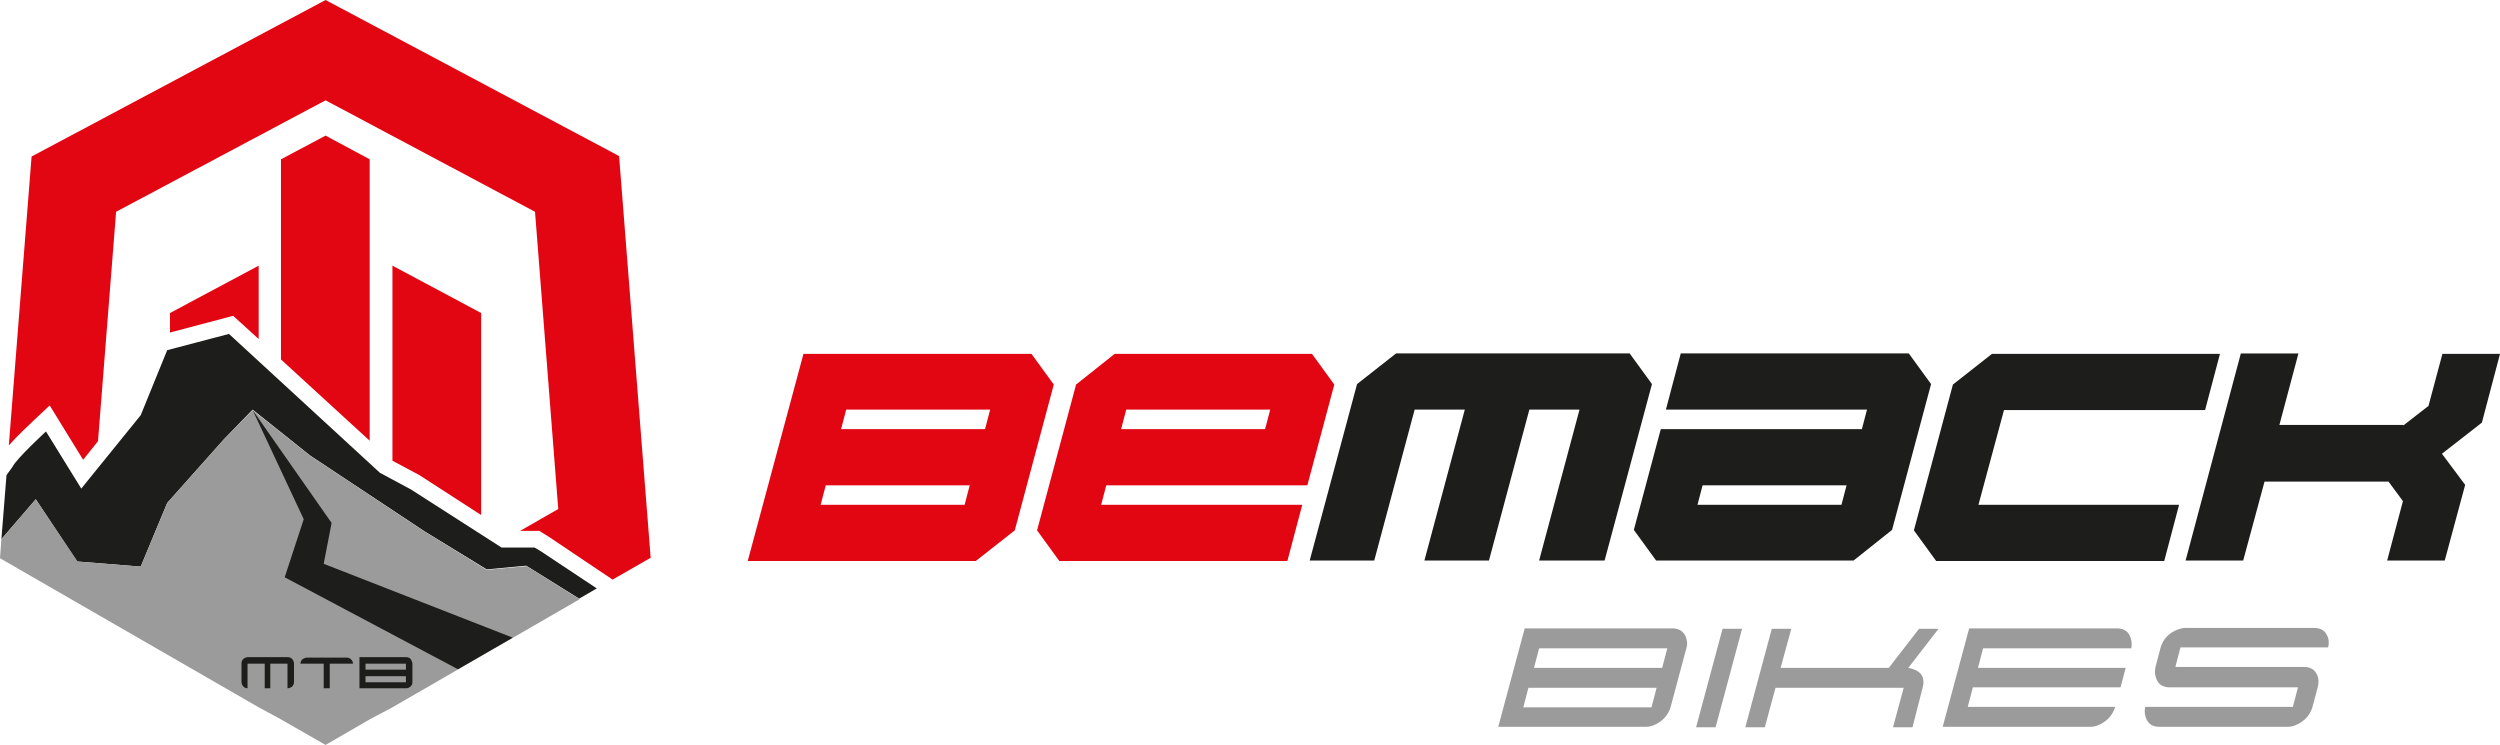
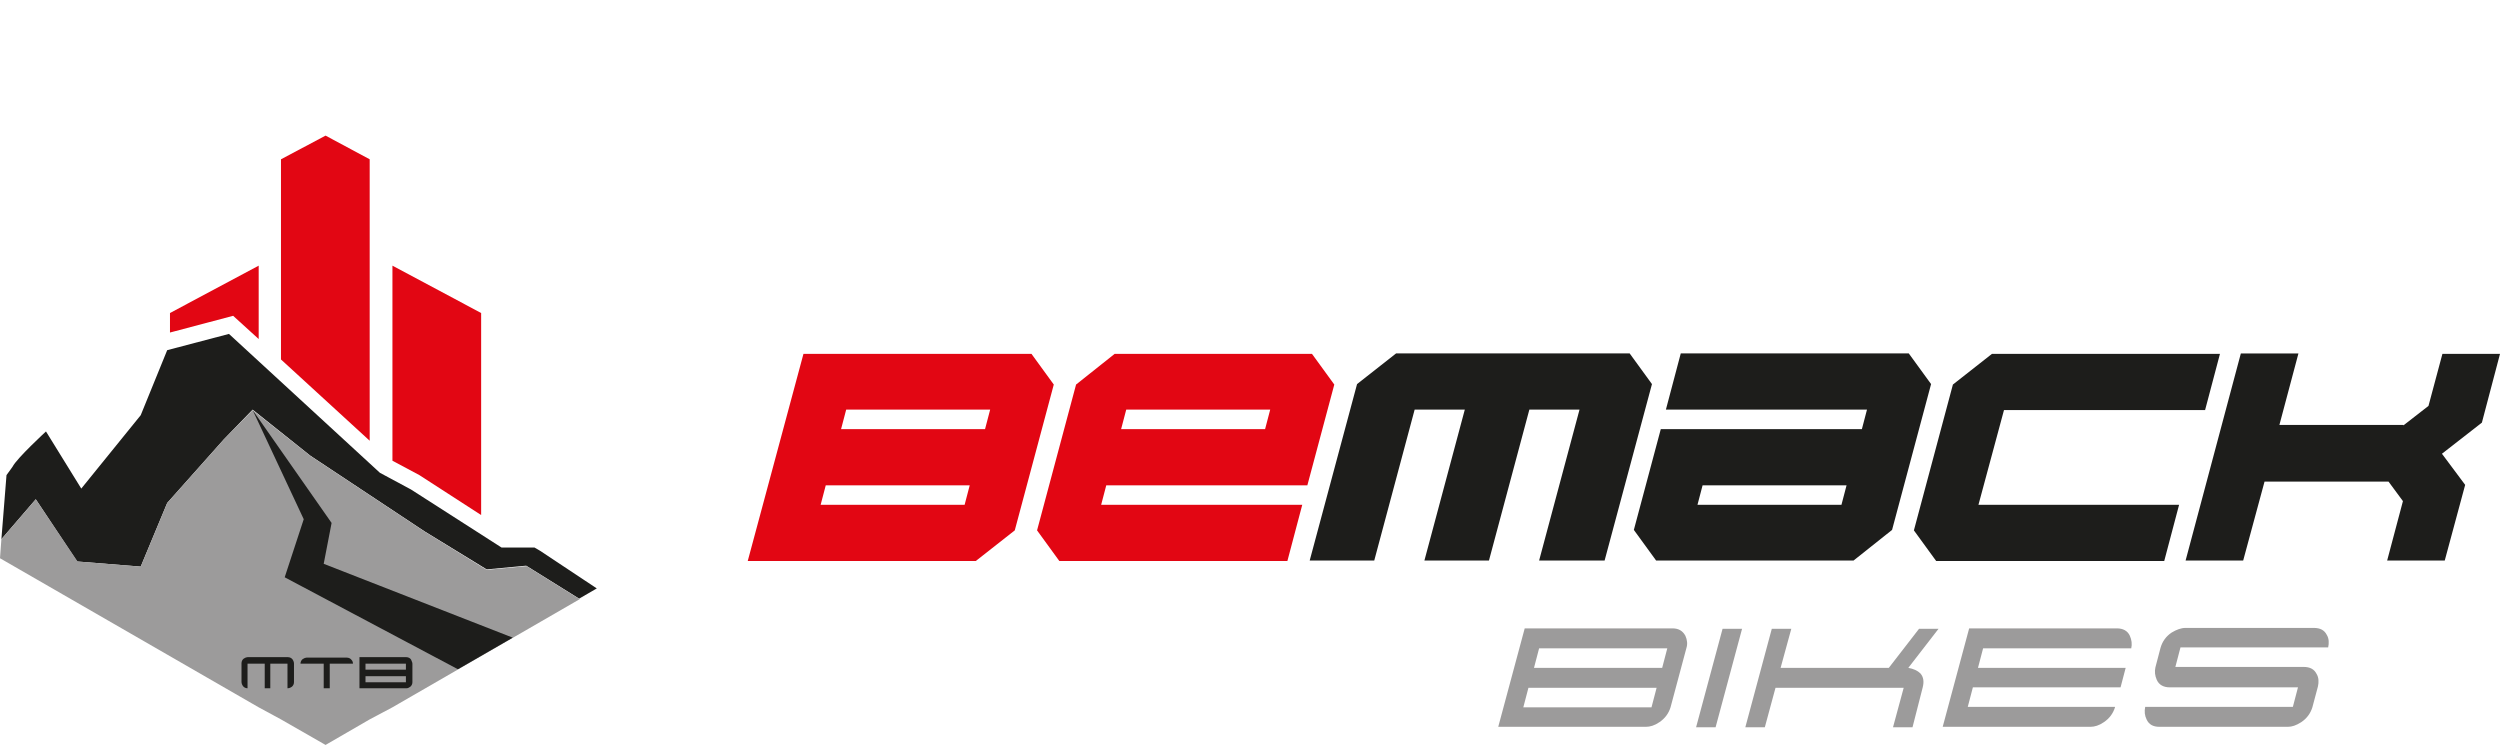
<svg xmlns="http://www.w3.org/2000/svg" version="1.1" id="Capa_1" x="0px" y="0px" viewBox="0 0 538.3 160.4" style="enable-background:new 0 0 538.3 160.4;" xml:space="preserve">
  <style type="text/css"> .st0{fill:#E20613;} .st1{fill:#1D1D1B;} .st2{fill:#9C9B9B;} </style>
  <g>
    <g>
      <path class="st0" d="M173,76.2h49.1l4.8,6.6l-8.4,31.4l-8.4,6.6h-49.1L173,76.2z M177.8,104.5l-1.1,4.2h31l1.1-4.2H177.8z M182.2,88.2l-1.1,4.2h31l1.1-4.2H182.2z" />
      <path class="st0" d="M240,76.2h42.5l4.8,6.6l-5.8,21.7h-43.3l-1.1,4.2h43.3l-3.2,12.1h-49.1l-4.8-6.6l8.4-31.4L240,76.2z M242.5,88.2l-1.1,4.2h31l1.1-4.2H242.5z" />
      <path class="st1" d="M331.4,120.7l8.7-32.5h-10.8l-8.7,32.5h-13.9l8.7-32.5h-10.8l-8.7,32.5h-13.9l10.2-38l8.4-6.6h50.3l4.8,6.6 l-10.2,38H331.4z" />
      <path class="st1" d="M399.1,120.7h-42.5l-4.8-6.6l5.8-21.7h43.3l1.1-4.2h-43.3l3.2-12.1H411l4.8,6.6l-8.4,31.4L399.1,120.7z M396.5,108.7l1.1-4.2h-31l-1.1,4.2H396.5z" />
      <path class="st1" d="M469.2,108.7l-3.2,12.1h-49.1l-4.8-6.6l8.4-31.4l8.4-6.6h49.1l-3.2,12.1h-43.3l-5.5,20.4H469.2z" />
      <path class="st1" d="M517.5,91.6l5.4-4.2l3-11.2h12.4l-3.9,14.8l-8.6,6.7l5,6.7l-4.4,16.3H514l3.4-12.8l-3.1-4.2h-26.7l-4.6,17 l-12.4,0l11.9-44.6l12.4,0l-4.1,15.4H517.5z" />
    </g>
    <g>
      <path class="st2" d="M363.1,139.6l-3.4,12.7c-0.4,1.3-1.2,2.4-2.4,3.2c-1,0.7-2,1-2.9,1h-31.8l5.7-21.2h31.8 c1.3,0,2.2,0.5,2.8,1.6C363.3,137.8,363.4,138.7,363.1,139.6z M355.6,152.3l1.1-4.2h-27.6l-1.1,4.2H355.6z M357.9,143.8l1.1-4.2 h-27.6l-1.1,4.2H357.9z" />
      <path class="st2" d="M369.4,156.6h-4.2l5.7-21.2h4.2L369.4,156.6z" />
      <path class="st2" d="M411.8,156.6h-4.2l2.3-8.5h-27.6l-2.3,8.5h-4.2l5.7-21.2h4.2l-2.3,8.4h23.3l6.5-8.4l4.2,0l-6.5,8.4 c1.1,0.2,2,0.6,2.6,1.2c0.7,0.8,0.8,1.8,0.5,3L411.8,156.6z" />
      <path class="st2" d="M455.4,152.3c-0.4,1.3-1.2,2.4-2.4,3.2c-1,0.7-2,1-2.9,1h-31.8l5.7-21.2h31.8c1.3,0,2.3,0.5,2.8,1.6 c0.4,0.9,0.5,1.8,0.3,2.7H427l-1.1,4.2h31.8l-1.1,4.2h-31.8l-1.1,4.2H455.4z" />
      <path class="st2" d="M497.9,152.3c-0.4,1.3-1.2,2.4-2.4,3.2c-1.1,0.7-2,1-2.9,1H465c-1.4,0-2.3-0.5-2.8-1.6 c-0.4-0.8-0.5-1.7-0.3-2.7h31.8l1.1-4.2h-27.6c-1.3,0-2.3-0.5-2.8-1.6c-0.4-0.9-0.5-1.8-0.3-2.7l1.1-4.2c0.4-1.4,1.2-2.5,2.4-3.3 c1-0.6,2-1,3-1h27.6c1.4,0,2.3,0.5,2.8,1.5c0.5,0.8,0.5,1.8,0.3,2.7h-31.8l-1.1,4.2h27.6c1.4,0,2.3,0.5,2.8,1.5 c0.5,0.8,0.5,1.8,0.3,2.7L497.9,152.3z" />
    </g>
    <g>
      <g>
        <polygon class="st0" points="36.6,71.6 50.2,68 55.7,73 55.7,57.2 36.6,67.4 " />
-         <path class="st0" d="M7.5,90.3l3.2-3L17.9,99l3.2-4L25,45.6l45.1-24l45.1,24l5,64l-8.2,4.7h4.1l2.1,1.3l13.7,9.2l8.2-4.7 l-6.8-86.5L70.1,0L6.8,33.7L1.9,95.9C3.7,93.9,5.9,91.8,7.5,90.3z" />
        <polygon class="st0" points="84.5,99.2 90.3,102.3 103.6,110.9 103.6,67.4 84.5,57.2 " />
        <polygon class="st0" points="60.5,34.3 60.5,77.4 79.6,94.9 79.6,34.3 70.1,29.2 " />
        <path class="st1" d="M116.3,118.6l-1.2-0.7H108l-19.5-12.5l-6.7-3.6L49.3,71.9L36,75.4l-5.7,14l-12.8,15.8L9.9,92.9 c0,0-6.3,5.8-7.2,7.6c-0.1,0.2-0.6,0.8-1.3,1.8l-1.1,13.8l7.4-8.6l8.9,13.4l13.7,1.1l5.7-13.7l12.2-13.7l6.2-6.4l12.4,9.9 l24.6,16.3l13.4,8.2l8.5-0.8l11.4,7.1l3.8-2.2L116.3,118.6z" />
        <polygon class="st2" points="124.8,129 113.4,121.9 104.8,122.7 91.5,114.5 66.9,98.2 54.4,88.3 48.2,94.6 36,108.3 30.3,122 16.7,120.9 7.7,107.5 0.3,116.1 0,120.2 55.7,152.3 60.5,154.9 70.1,160.4 79.6,154.9 84.5,152.3 126.4,128.1 " />
        <polygon class="st1" points="71.4,112.6 54.4,88.3 65.4,111.8 61.3,124.3 98.6,144.1 110.4,137.3 69.7,121.4 " />
      </g>
      <g>
        <path class="st1" d="M63.3,146.9c0,0.4-0.2,0.8-0.5,1c-0.3,0.2-0.6,0.3-0.9,0.3v-5.3h-3.7v5.3H57v-5.3h-3.7v5.3 c-0.4,0-0.8-0.2-1-0.5c-0.2-0.3-0.3-0.6-0.3-0.9v-4c0-0.4,0.2-0.8,0.5-1c0.3-0.2,0.6-0.3,0.8-0.3H62c0.4,0,0.8,0.2,1,0.5 c0.2,0.3,0.3,0.6,0.3,0.9V146.9z" />
        <path class="st1" d="M76,142.9h-5v5.3h-1.3v-5.3h-5c0-0.4,0.2-0.8,0.5-1c0.3-0.2,0.6-0.3,0.8-0.3h8.7c0.4,0,0.8,0.2,1,0.5 C75.9,142.3,76,142.6,76,142.9z" />
        <path class="st1" d="M88.8,142.9v4c0,0.4-0.2,0.8-0.5,1c-0.3,0.2-0.5,0.3-0.8,0.3H77.4v-6.7h10.1c0.4,0,0.8,0.2,1,0.5 C88.6,142.3,88.8,142.6,88.8,142.9z M87.4,144.2v-1.3h-8.7v1.3H87.4z M87.4,146.9v-1.3h-8.7v1.3H87.4z" />
      </g>
    </g>
  </g>
</svg>